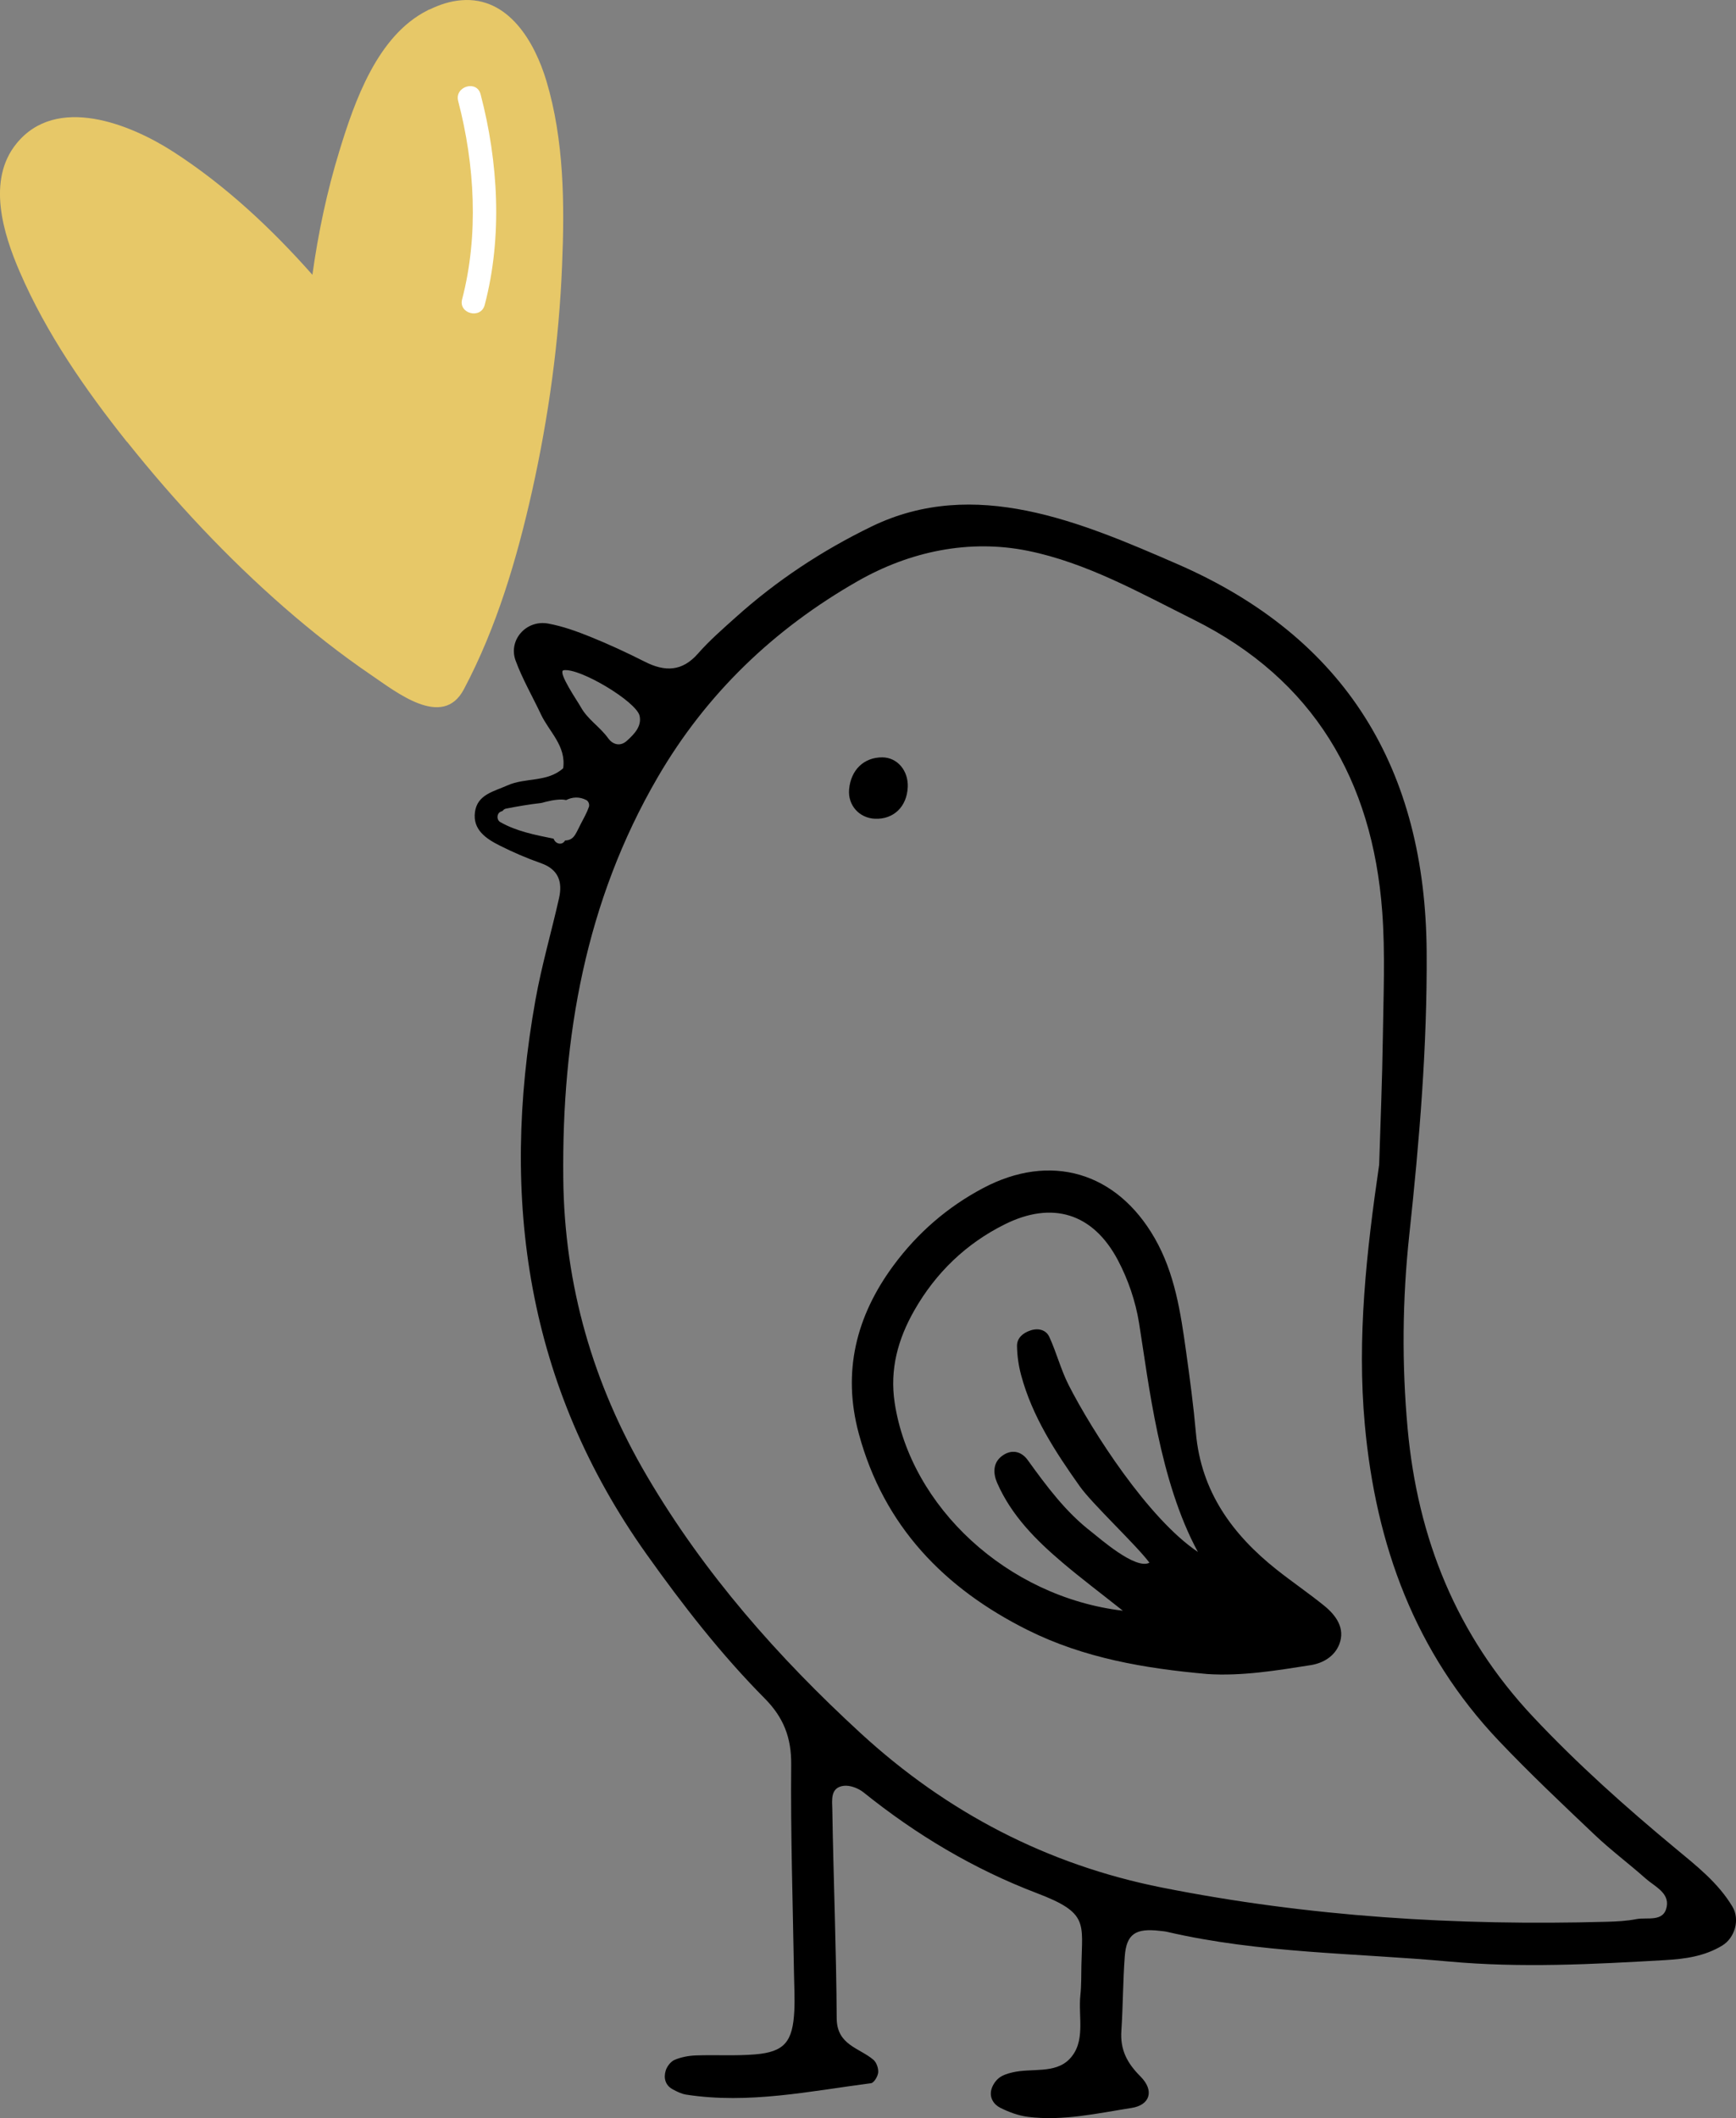
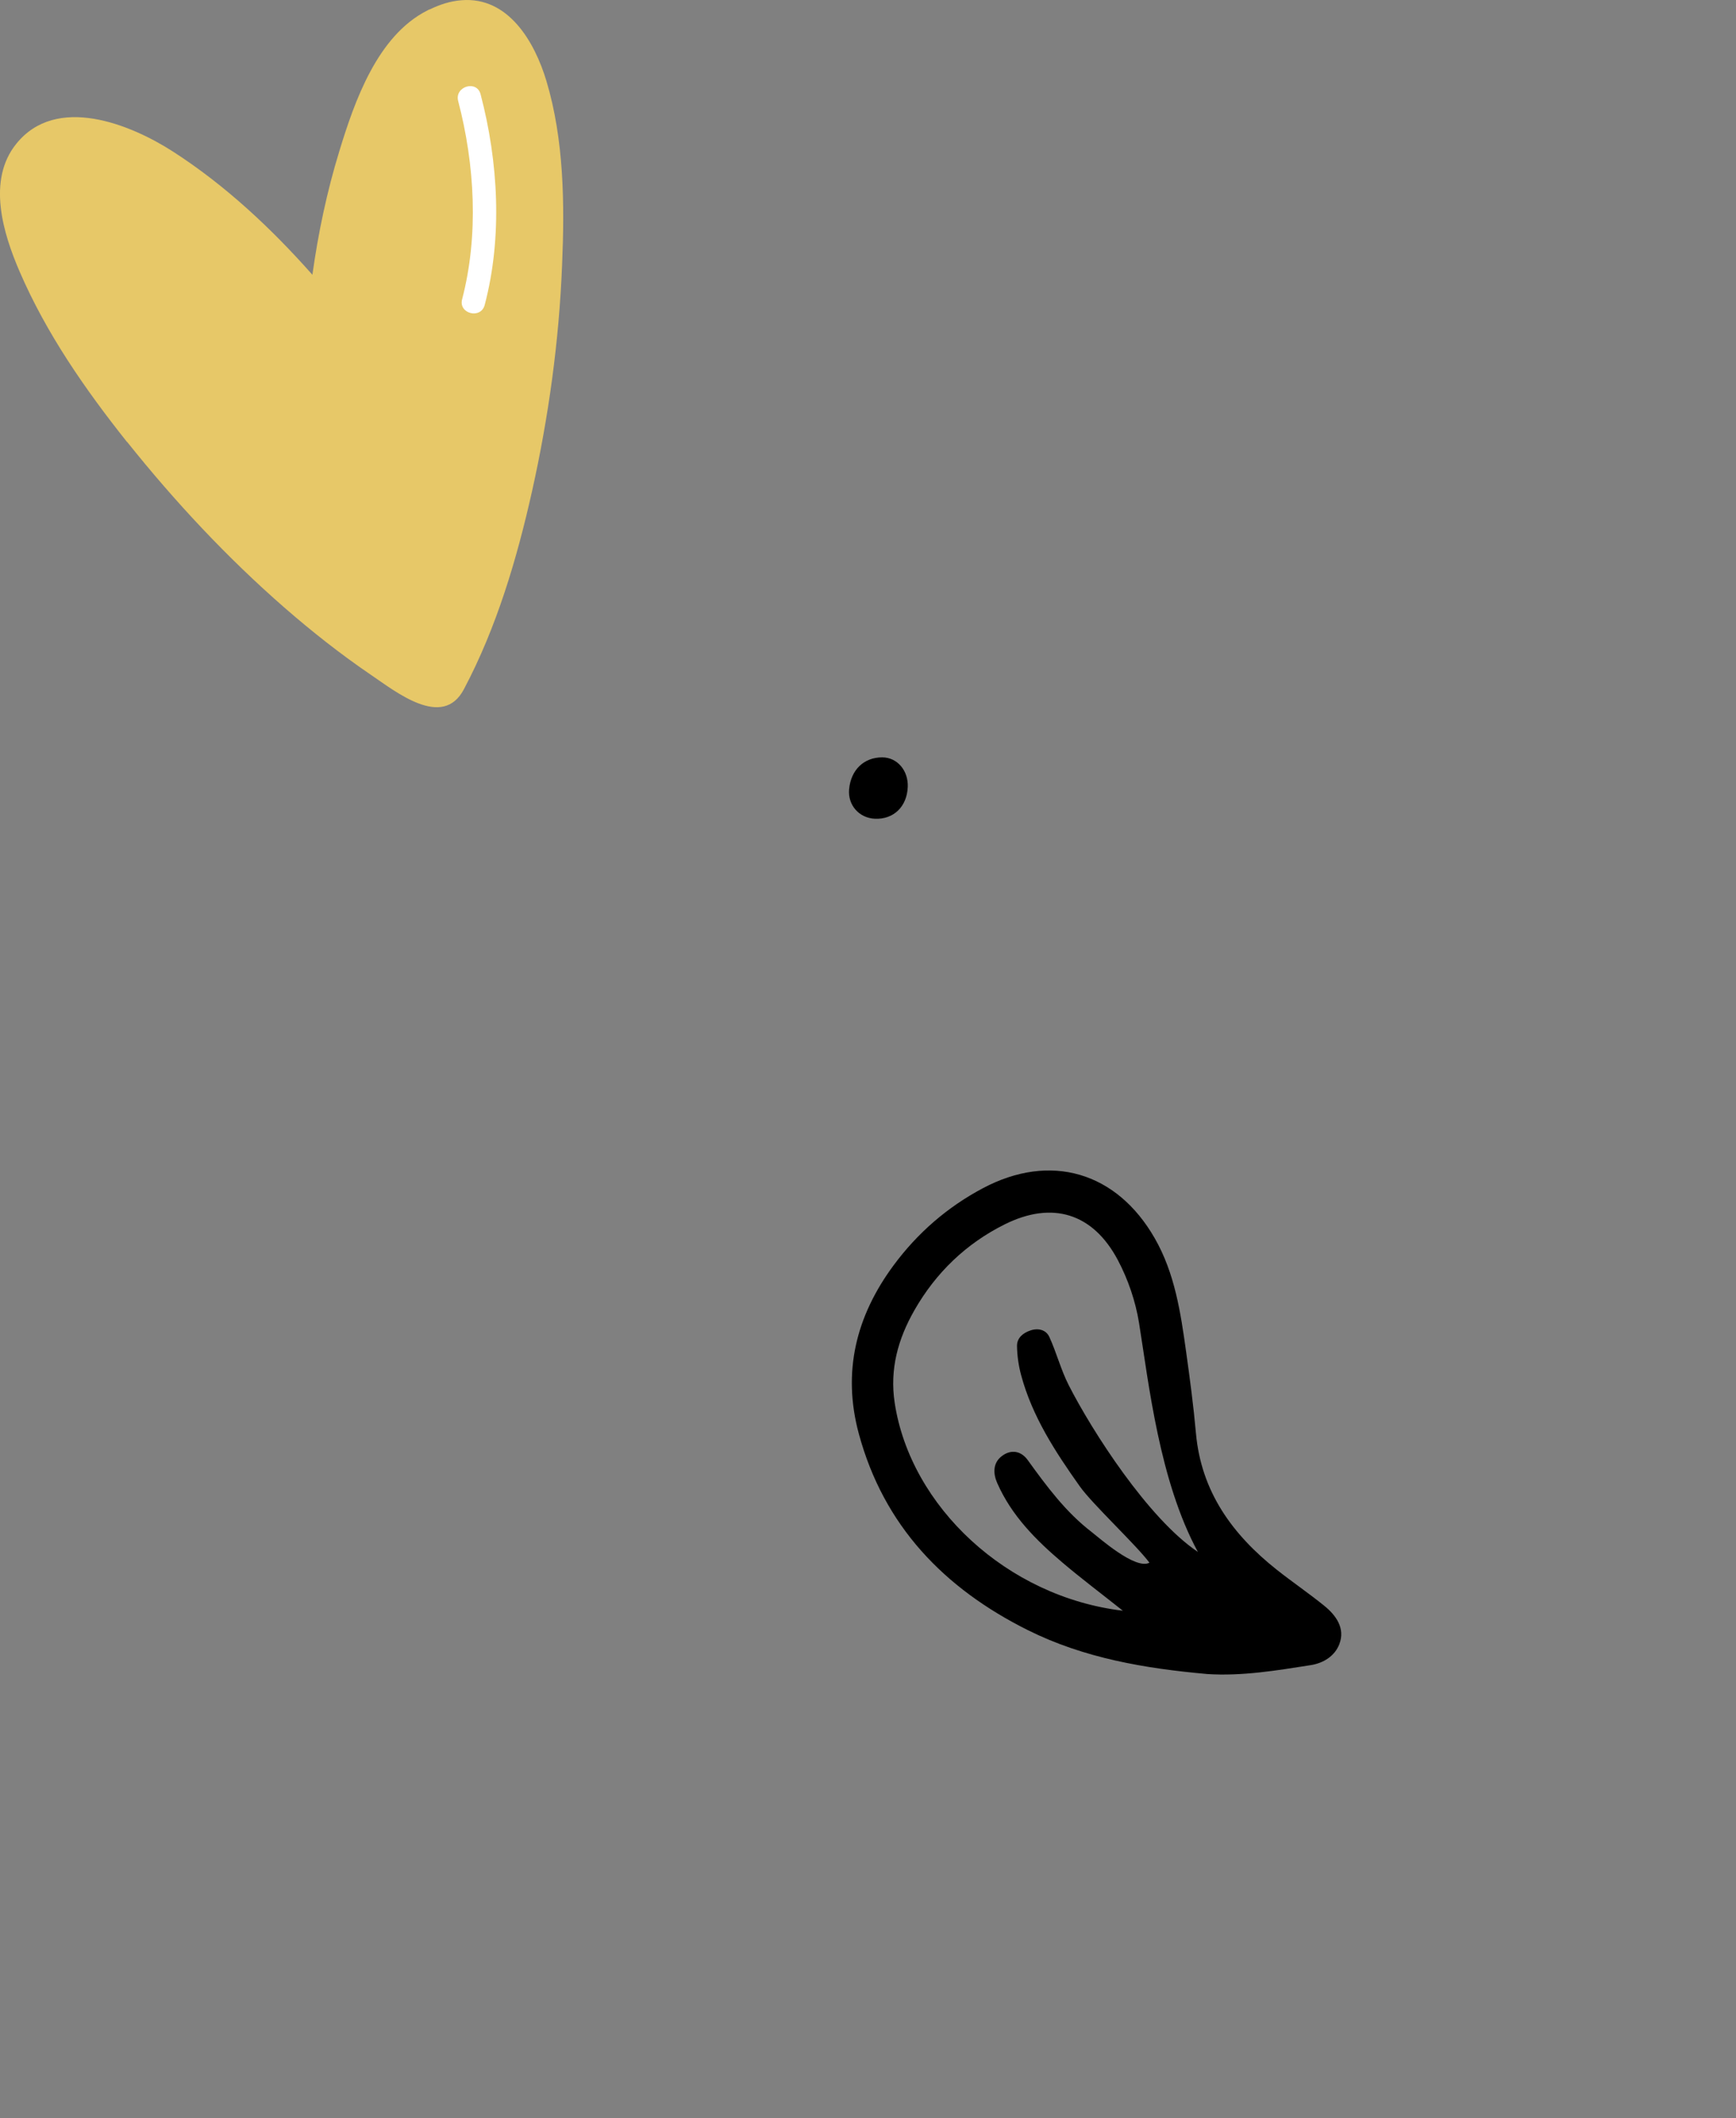
<svg xmlns="http://www.w3.org/2000/svg" id="Calque_2" viewBox="0 0 919.52 1121.48">
  <rect x="0" y="0" width="919.52" height="1121.48" fill="#808080" stroke="none" />
  <defs>
    <style>.cls-1{fill:#fff;}.cls-2{fill:#e7c868;}</style>
  </defs>
  <g id="_Ñëîé_1">
-     <path d="M917.63,1009.53c-7.6-12.69-19.13-21.67-30.24-30.89-26.38-21.88-51.87-44.61-75.39-69.65-40.47-43.09-61.11-94.37-66.42-152.68-3.12-34.24-2.79-68.29.89-102.51,5.36-49.76,9.53-99.65,9.2-149.79-.64-96.47-42.48-166.45-132.29-205.45-51-22.15-107.16-46.26-161.71-19.79-26.28,12.76-50.32,28.63-72,48.11-6.86,6.16-13.88,12.25-19.93,19.15-8.49,9.67-17.58,9.71-28.21,4.33-9.38-4.75-18.96-9.19-28.7-13.13-7.27-2.94-14.8-5.66-22.48-7.06-11.61-2.12-21.24,8.73-17.24,19.61,3.61,9.81,8.95,18.98,13.43,28.49,4.37,9.27,13.41,16.63,11.77,28.51-8.46,7.57-20.04,4.81-29.53,9.08-7.19,3.24-15.94,4.79-17.2,14.11-1.27,9.35,5.89,14.11,13.08,17.73,7.04,3.54,14.33,6.7,21.77,9.3,9.38,3.27,11.63,9.92,9.68,18.58-4.04,17.97-9.24,35.72-12.48,53.83-18.93,105.53-4.59,204.43,58.9,293.61,19.14,26.89,39.32,52.87,62.54,76.29,9.96,10.05,14.15,20.73,14.01,35.02-.35,36.85.88,73.72,1.48,110.58.1,6.58.49,13.19.17,19.75-.8,16.47-5.26,21.79-20.64,23.1-10.46.89-21.05.17-31.56.56-3.8.14-7.77.89-11.24,2.37-2.06.88-4.03,3.49-4.7,5.73-1.15,3.83-.24,7.68,3.69,9.82,2.27,1.23,4.74,2.46,7.24,2.84,33.03,5.1,65.38-1.83,97.85-6.05,1.56-.2,3.6-3.62,3.79-5.69.2-2.19-.89-5.33-2.54-6.73-7.54-6.38-19.36-7.77-19.44-21.96-.2-36.86-1.73-73.71-2.32-110.57-.07-4.64-1.27-11.64,6.05-12.52,3.36-.41,7.76,1.28,10.51,3.49,27.93,22.46,58.46,40.66,91.85,53.37,27.33,10.4,23.98,15.63,23.53,38.17-.11,5.27.02,10.57-.54,15.79-1.24,11.49,3.05,24.79-5.81,33.9-7.67,7.88-20.03,4.62-30.16,7.02-2.51.59-5.21,1.42-7.17,2.97-1.82,1.43-3.37,3.8-3.99,6.05-1.19,4.29,1.19,7.97,4.68,9.71,4.57,2.29,9.65,4.18,14.69,4.81,18.57,2.32,36.72-1.88,54.89-4.72,9.58-1.49,12.33-9.02,4.68-16.68-7.19-7.19-10.77-14.23-10.1-24.17.88-13.14.81-26.34,1.81-39.46.89-11.81,5.71-14.97,18.61-13.45,1.31.15,2.63.25,3.91.55,49.07,11.37,99.37,11.14,149.15,15.68,38.12,3.48,76.34,1.46,114.49-.74,10.63-.61,20.94-2.03,30.28-7.7,6.73-4.08,9.5-13.8,5.43-20.59ZM298.46,354.89c8.58-1.44,38.67,16.65,40.32,24.13,1.22,5.54-2.82,9.69-6.76,13.24-3.72,3.35-7.69,1.7-9.84-1.3-4.47-6.25-10.89-9.92-14.6-16.68-1.49-2.72-12.41-18.53-9.11-19.39ZM298.69,445.84c-1.49,1.57-3.95.85-4.98-.79-.2-.32-.33-.67-.51-.99-9.65-1.95-19.6-3.85-28.22-8.78-2.02-1.15-1.96-4.48.17-5.49.37-.17.74-.3,1.11-.45.38-.57.96-1.04,1.86-1.21,6.11-1.19,12.26-2.24,18.45-2.94,3.6-.94,7.24-1.87,10.93-1.85.79,0,1.58.12,2.36.29,3.25-1.65,7.06-1.92,10.71,0,1.2.63,1.79,2.4,1.35,3.64-1.12,3.17-2.77,6.1-4.33,9.06-.99,1.89-1.85,3.9-2.99,5.71-1.4,2.22-3.2,2.93-5.26,2.97-.22.28-.39.59-.65.86ZM882.84,1009.49c-1.55,8.5-10.31,5.51-16.13,6.66-5.13,1.01-10.46,1.26-15.72,1.4-79.17,2.19-157.89-2.67-235.61-18.13-60.64-12.06-113.81-39.73-159.52-81.72-43.87-40.3-82.81-84.49-113.14-136.07-28.67-48.76-43.78-101.11-44.37-157.66-.78-74.92,11.76-146.72,50.03-212.44,25.78-44.28,61.58-78.51,105.88-103.8,27.52-15.72,59.01-22.42,90.28-16.06,31.2,6.35,59.47,22.36,87.68,36.41,63.63,31.69,94.71,85.14,99.9,154.52,1.67,22.24.64,44.7.33,67.06-.31,22.35-1.27,44.69-1.94,67.03-6.68,45.79-11.83,91.52-7.59,137.79,5.83,63.59,26.56,120.51,71.05,167.34,16.29,17.15,33.54,33.42,50.71,49.71,8.58,8.14,18.12,15.25,26.97,23.11,4.72,4.19,12.52,7.48,11.18,14.84Z" />
    <path d="M639.32,886.36c-32.8-2.93-65.09-8.37-94.93-23.25-44.3-22.1-76.3-55.18-89.5-104-8.82-32.63-1.5-62.22,18.44-89.16,12.73-17.2,28.52-30.85,47.3-40.82,35.74-18.97,70.8-8.66,90.96,26.43,10.71,18.64,13.78,39.48,16.68,60.29,2,14.28,3.9,28.59,5.18,42.94,2.77,31.02,19.31,53.72,42.8,72.34,8.22,6.51,16.92,12.42,25.08,19.02,6.4,5.18,11.31,12.03,8.06,20.46-2.38,6.16-8.25,9.98-15.22,11.07-18.16,2.84-36.31,5.89-54.86,4.69ZM594.78,852.87c-12.11-9.6-22.25-17.23-31.91-25.42-14.11-11.96-27.14-24.99-34.7-42.29-2.13-4.88-2.4-10.57,2.6-14.28,4.94-3.67,10.16-2.56,13.59,2.2,10.02,13.87,20.16,27.59,33.88,38.11,3.74,2.87,23.21,20.22,30.59,16.23-7.07-9.46-30.25-31.05-36.91-40.45-12.94-18.26-25.18-36.96-31.07-58.92-1.33-4.96-2.08-10.21-2.16-15.35-.07-4.26,3.16-6.93,7.11-8.25,4.15-1.4,8.27-.35,10.01,3.44,3.81,8.31,6.1,17.35,10.23,25.47,12.4,24.36,42.17,70.77,68.45,88.36-20.41-37.6-26.01-89.15-31.16-121.22-1.84-11.46-5.81-23.09-11.25-33.34-13.22-24.89-34.76-31.38-59.85-18.91-20.52,10.2-36.53,25.63-47.89,45.5-8.64,15.12-13.17,31.17-10.44,49.06,8.36,54.83,59.49,102.78,120.88,110.04Z" />
    <path d="M480.81,416.73c-.43,10.4-7.49,17.21-17.39,16.78-8.37-.37-14.39-7.21-13.67-15.52.9-10.33,7.86-17.04,17.62-16.98,7.89.05,13.81,6.98,13.45,15.72Z" />
    <path class="cls-2" d="M67.23,233.85c25.29,31.66,52.99,61.34,83.5,87.94,14.52,12.64,29.64,24.56,45.6,35.44,13.36,9.02,38.1,29.09,49.37,7.74,17.31-32.63,28.08-68.98,36.13-104.95,8.74-39.2,14.3-79.4,15.89-119.55,1.38-32.26,1.07-66.4-8.32-97.68C283.22,22.27,269.34-1.9,244.43.12c-6.12.49-11.39,2.29-16.8,4.85-.43.09-.83.31-1.22.55-26.5,13.29-38.63,48.15-46.67,74.49-6.54,21.3-11.18,43.24-14.27,65.48-21.81-24.64-46.23-47.45-73.76-65.18-22.79-14.68-61.9-30.39-83.02-4.25-15.68,19.28-7.07,47.46,1.72,67.77,14.11,32.71,34.7,62.33,56.85,90.17l-.02-.14h-.02Z" />
    <path class="cls-1" d="M256.75,161.41c9.49-36.1,7.19-75.77-2.19-111.49-2-7.74-13.87-4.18-11.88,3.56,8.81,33.63,10.97,71.08,2.09,105-2.02,7.66,10,10.72,11.98,2.93h0Z" />
  </g>
</svg>